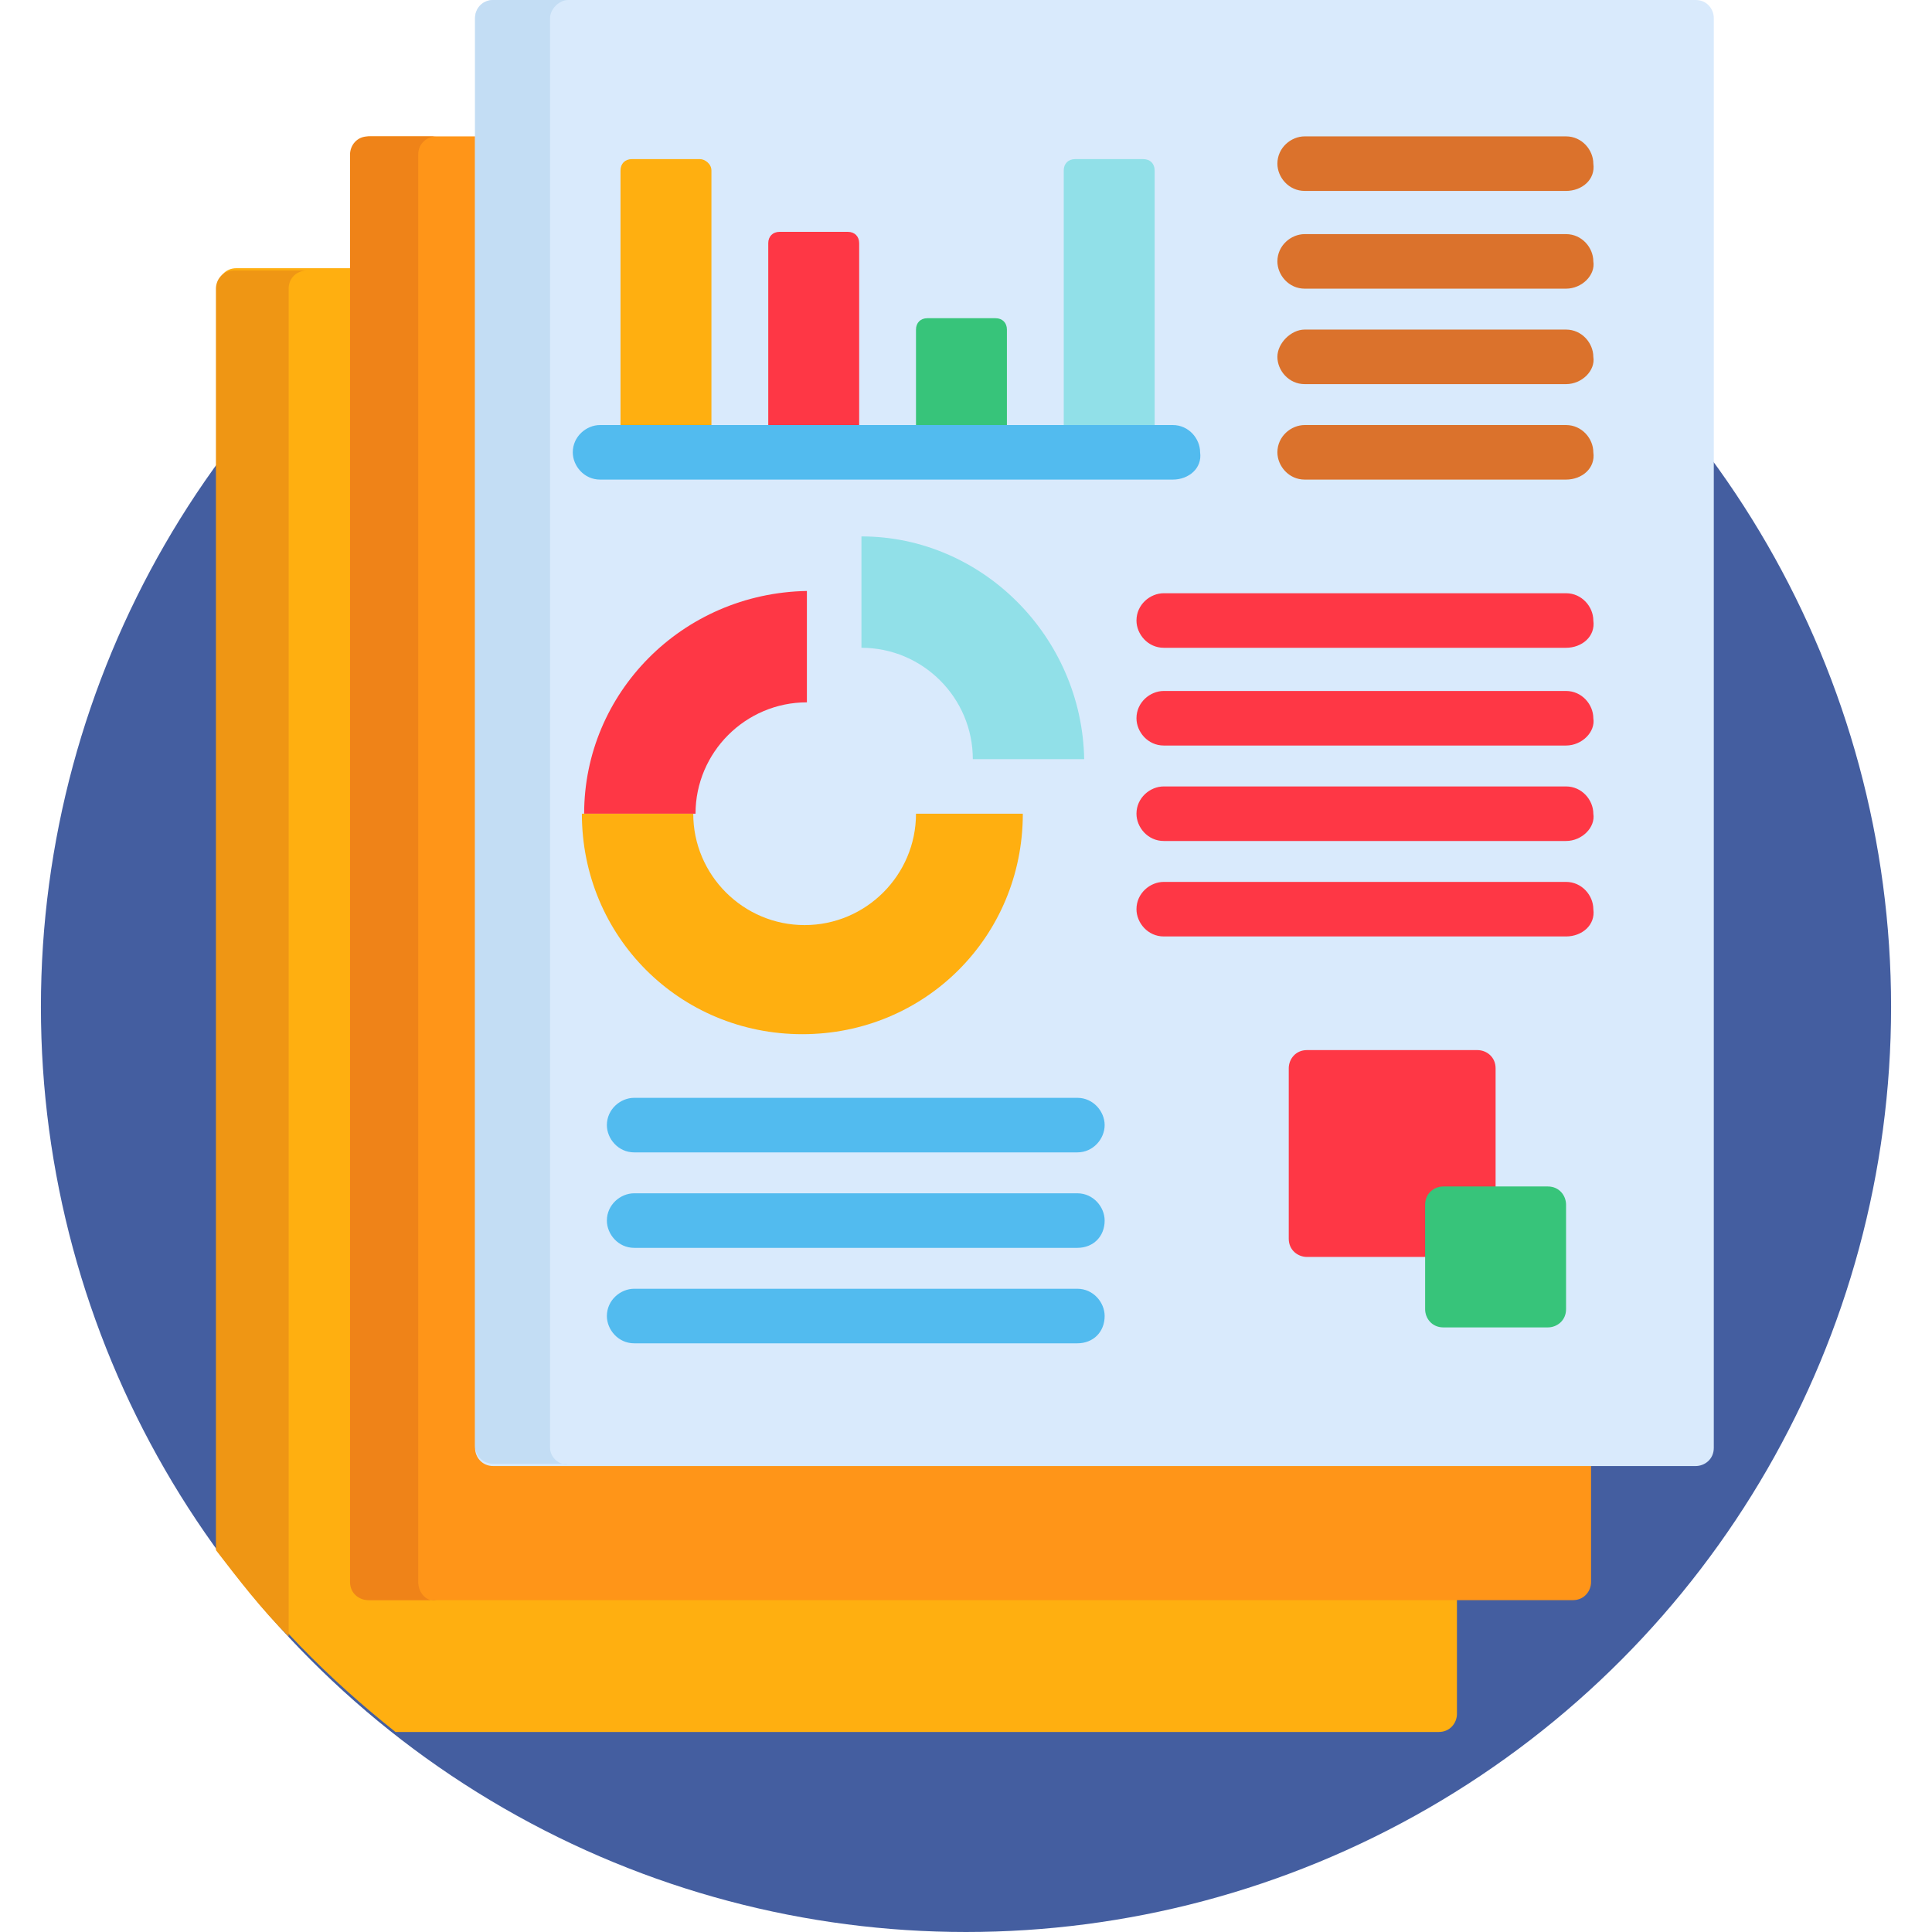
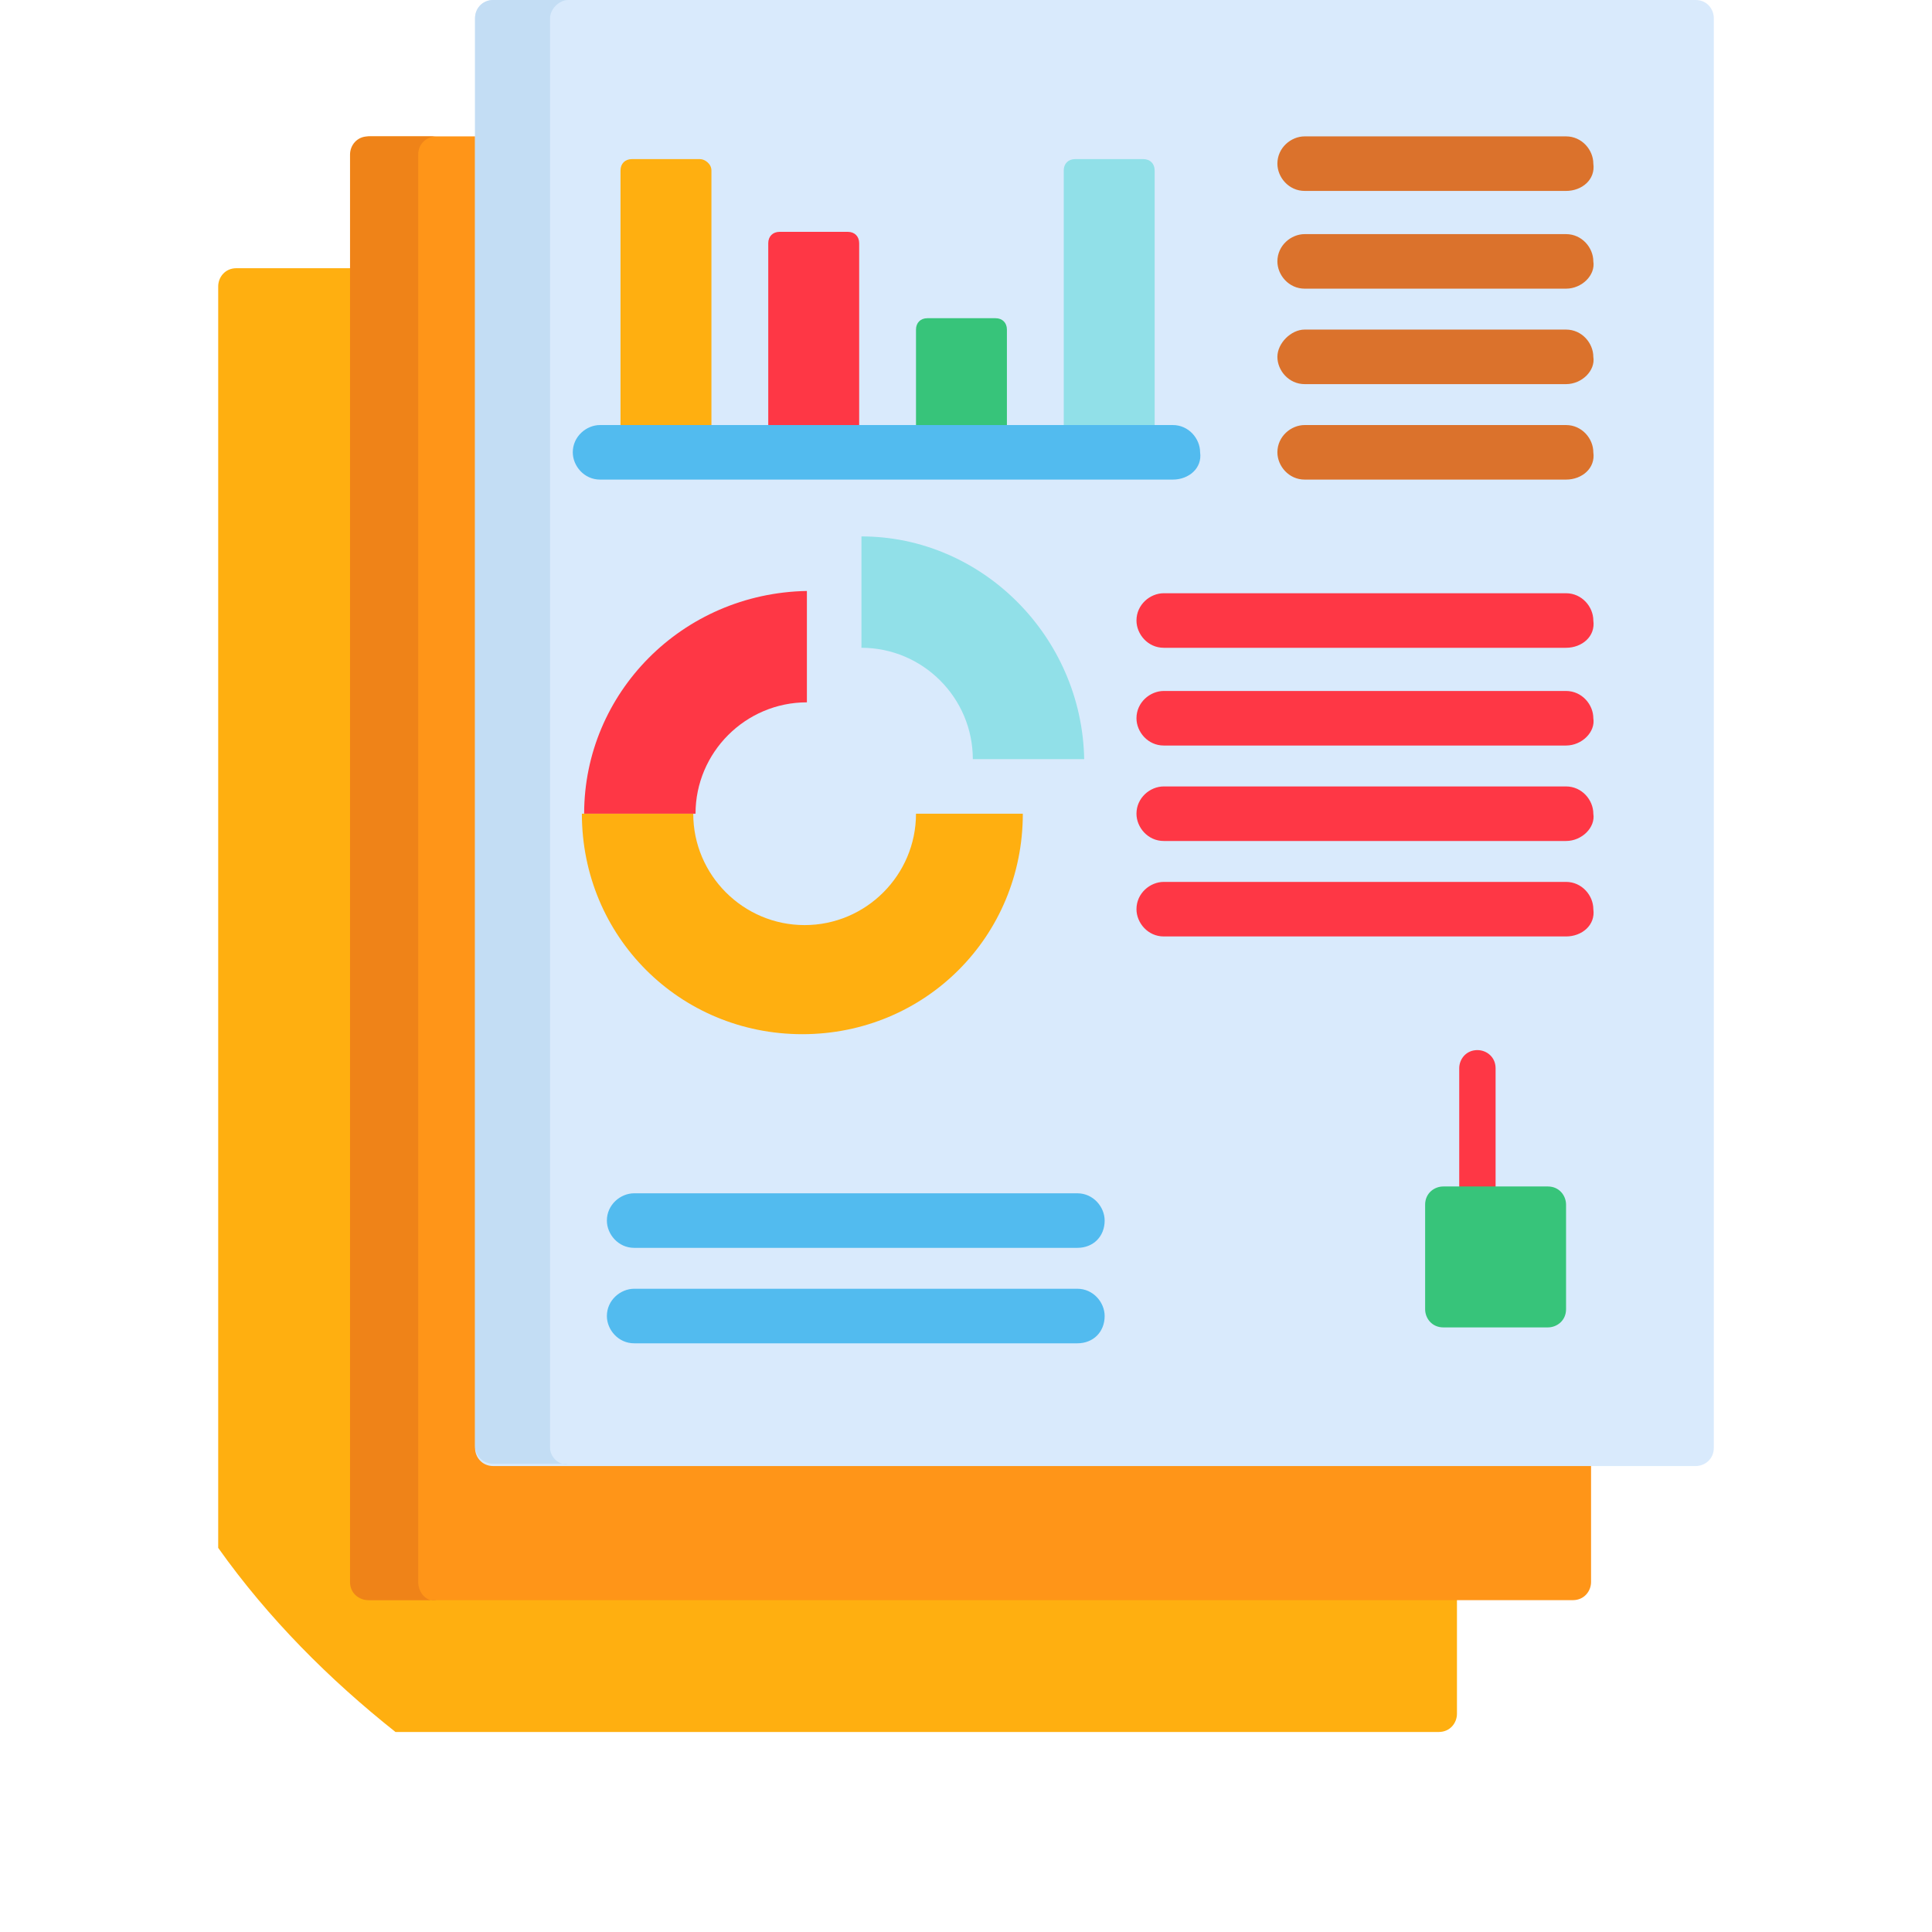
<svg xmlns="http://www.w3.org/2000/svg" id="Capa_1" x="0px" y="0px" width="85px" height="85px" viewBox="0 0 85 85" style="enable-background:new 0 0 85 85;" xml:space="preserve">
  <style type="text/css">	.st0{fill:#445EA0;}	.st1{fill:#FFAF10;}	.st2{fill:#EF9614;}	.st3{fill:#FF9518;}	.st4{fill:#EF8318;}	.st5{fill:#D9EAFC;}	.st6{fill:#C3DDF4;}	.st7{fill:#DB722C;}	.st8{fill:#52BBEF;}	.st9{fill:#FE3745;}	.st10{fill:#91E0E8;}	.st11{fill:#37C47A;}</style>
-   <circle class="st0" cx="42.5" cy="44.3" r="40.7" />
  <path class="st1" d="M16.7,70c-0.5,0-0.8-0.4-0.8-0.8V11.8h-5.5c-0.5,0-0.8,0.4-0.8,0.8v55.5c2.2,3.1,4.9,5.8,7.8,8.1h45.9 c0.5,0,0.8-0.4,0.8-0.8V70L16.7,70L16.7,70z" />
-   <path class="st2" d="M12.7,12.7c0-0.5,0.4-0.8,0.8-0.8h-3.2c-0.5,0-0.8,0.4-0.8,0.8v55.5c1,1.3,2,2.6,3.2,3.8V12.7z" />
  <path class="st3" d="M22.2,64c-0.5,0-0.8-0.4-0.8-0.8V6h-5.1c-0.5,0-0.8,0.4-0.8,0.8v62.8c0,0.5,0.4,0.8,0.8,0.8h52.9 c0.5,0,0.8-0.4,0.8-0.8V64L22.2,64L22.2,64z" />
  <path class="st4" d="M18.4,69.6V6.8c0-0.5,0.4-0.8,0.8-0.8h-3c-0.5,0-0.8,0.4-0.8,0.8v62.8c0,0.5,0.4,0.8,0.8,0.8h3 C18.8,70.5,18.4,70.1,18.4,69.6z" />
  <path class="st5" d="M75.4,63.7c0,0.5-0.4,0.8-0.8,0.8H21.7c-0.5,0-0.8-0.4-0.8-0.8V0.8c0-0.5,0.4-0.8,0.8-0.8h52.9 c0.5,0,0.8,0.4,0.8,0.8V63.7z" />
  <path class="st6" d="M24.2,63.7V0.8C24.2,0.4,24.6,0,25,0h-3.3c-0.5,0-0.8,0.4-0.8,0.8v62.8c0,0.5,0.4,0.8,0.8,0.8H25 C24.6,64.5,24.2,64.1,24.2,63.7z" />
  <g>
    <path class="st7" d="M68.9,8.4H57.4c-0.7,0-1.2-0.6-1.2-1.2c0-0.7,0.6-1.2,1.2-1.2h11.5c0.7,0,1.2,0.6,1.2,1.2  C70.2,7.9,69.6,8.4,68.9,8.4z" />
    <path class="st7" d="M68.9,12.7H57.4c-0.7,0-1.2-0.6-1.2-1.2c0-0.7,0.6-1.2,1.2-1.2h11.5c0.7,0,1.2,0.6,1.2,1.2  C70.2,12.1,69.6,12.7,68.9,12.7z" />
    <path class="st7" d="M68.9,16.9H57.4c-0.7,0-1.2-0.6-1.2-1.2s0.6-1.2,1.2-1.2h11.5c0.7,0,1.2,0.6,1.2,1.2  C70.2,16.3,69.6,16.9,68.9,16.9z" />
    <path class="st7" d="M68.9,21.1H57.4c-0.7,0-1.2-0.6-1.2-1.2c0-0.7,0.6-1.2,1.2-1.2h11.5c0.7,0,1.2,0.6,1.2,1.2  C70.2,20.6,69.6,21.1,68.9,21.1z" />
  </g>
  <g>
-     <path class="st8" d="M47.4,50.7H27.9c-0.7,0-1.2-0.6-1.2-1.2c0-0.7,0.6-1.2,1.2-1.2h19.5c0.7,0,1.2,0.6,1.2,1.2  C48.6,50.1,48.1,50.7,47.4,50.7z" />
    <path class="st8" d="M47.4,54.9H27.9c-0.7,0-1.2-0.6-1.2-1.2c0-0.7,0.6-1.2,1.2-1.2h19.5c0.7,0,1.2,0.6,1.2,1.2  C48.6,54.4,48.1,54.9,47.4,54.9z" />
    <path class="st8" d="M47.4,59.1H27.9c-0.7,0-1.2-0.6-1.2-1.2c0-0.7,0.6-1.2,1.2-1.2h19.5c0.7,0,1.2,0.6,1.2,1.2  C48.6,58.6,48.1,59.1,47.4,59.1z" />
  </g>
  <g>
    <path class="st9" d="M68.9,28.5H51.2c-0.7,0-1.2-0.6-1.2-1.2c0-0.7,0.6-1.2,1.2-1.2h17.7c0.7,0,1.2,0.6,1.2,1.2  C70.2,28,69.6,28.5,68.9,28.5z" />
    <path class="st9" d="M68.9,32.8H51.2c-0.7,0-1.2-0.6-1.2-1.2c0-0.7,0.6-1.2,1.2-1.2h17.7c0.7,0,1.2,0.6,1.2,1.2  C70.2,32.2,69.6,32.8,68.9,32.8z" />
    <path class="st9" d="M68.9,37H51.2c-0.7,0-1.2-0.6-1.2-1.2c0-0.7,0.6-1.2,1.2-1.2h17.7c0.7,0,1.2,0.6,1.2,1.2  C70.2,36.4,69.6,37,68.9,37z" />
    <path class="st9" d="M68.9,41.2H51.2c-0.7,0-1.2-0.6-1.2-1.2c0-0.7,0.6-1.2,1.2-1.2h17.7c0.7,0,1.2,0.6,1.2,1.2  C70.2,40.7,69.6,41.2,68.9,41.2z" />
    <path class="st9" d="M25.7,35.8h4.9c0-2.7,2.2-4.9,4.9-4.9v-4.9C30,26.1,25.7,30.5,25.7,35.8z" />
  </g>
  <path class="st10" d="M37.9,23.6v4.9c2.7,0,4.9,2.2,4.9,4.9h4.9C47.6,28,43.2,23.6,37.9,23.6z" />
  <g>
    <path class="st1" d="M40.3,35.8c0,2.7-2.2,4.9-4.9,4.9s-4.9-2.2-4.9-4.9h-4.9c0,5.4,4.3,9.7,9.7,9.7c5.4,0,9.7-4.3,9.7-9.7H40.3z" />
    <path class="st1" d="M31.3,19.1V7.5C31.3,7.2,31,7,30.8,7h-3c-0.3,0-0.5,0.2-0.5,0.5v11.6H31.3z" />
  </g>
  <path class="st9" d="M37.8,19.1v-8.4c0-0.3-0.2-0.5-0.5-0.5h-3c-0.3,0-0.5,0.2-0.5,0.5v8.4H37.8z" />
  <path class="st11" d="M44.3,19.1v-4.6c0-0.3-0.2-0.5-0.5-0.5h-3c-0.3,0-0.5,0.2-0.5,0.5v4.6H44.3z" />
  <path class="st10" d="M50.8,19.1V7.5c0-0.3-0.2-0.5-0.5-0.5h-3c-0.3,0-0.5,0.2-0.5,0.5v11.6H50.8z" />
-   <path class="st9" d="M63,53.1c0-0.3,0.2-0.5,0.5-0.5h2.3V47c0-0.5-0.4-0.8-0.8-0.8h-7.5c-0.5,0-0.8,0.4-0.8,0.8v7.5 c0,0.5,0.4,0.8,0.8,0.8H63V53.1z" />
+   <path class="st9" d="M63,53.1c0-0.3,0.2-0.5,0.5-0.5h2.3V47c0-0.5-0.4-0.8-0.8-0.8c-0.5,0-0.8,0.4-0.8,0.8v7.5 c0,0.5,0.4,0.8,0.8,0.8H63V53.1z" />
  <path class="st11" d="M68.9,57.6c0,0.5-0.4,0.8-0.8,0.8h-4.6c-0.5,0-0.8-0.4-0.8-0.8v-4.6c0-0.5,0.4-0.8,0.8-0.8h4.6 c0.5,0,0.8,0.4,0.8,0.8V57.6z" />
  <path class="st8" d="M51.6,21.1H26.4c-0.7,0-1.2-0.6-1.2-1.2c0-0.7,0.6-1.2,1.2-1.2h25.2c0.7,0,1.2,0.6,1.2,1.2 C52.9,20.6,52.3,21.1,51.6,21.1z" />
</svg>